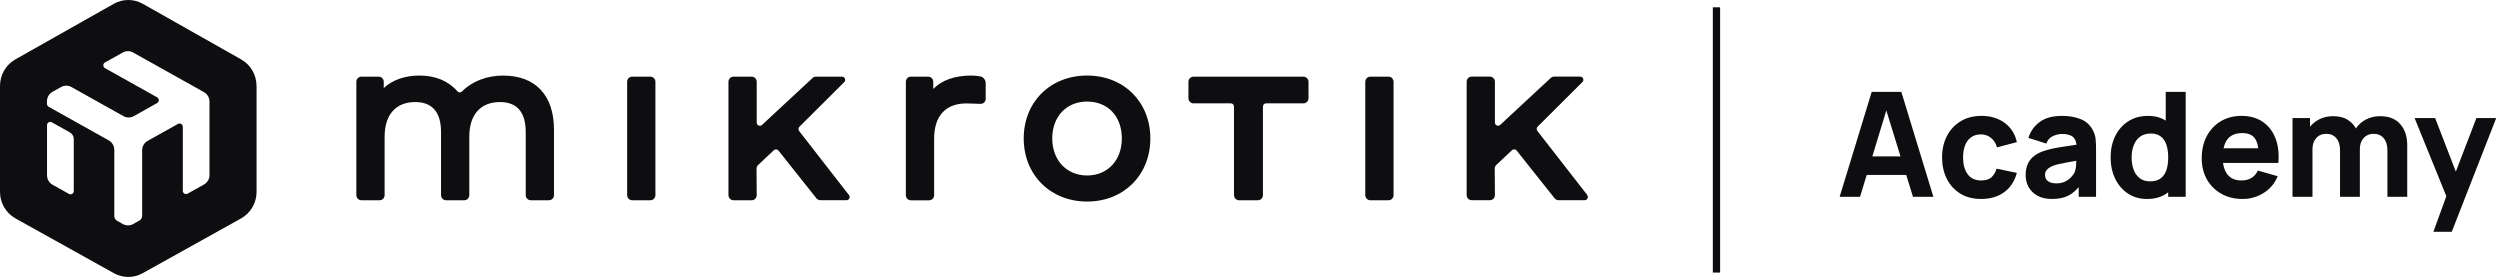
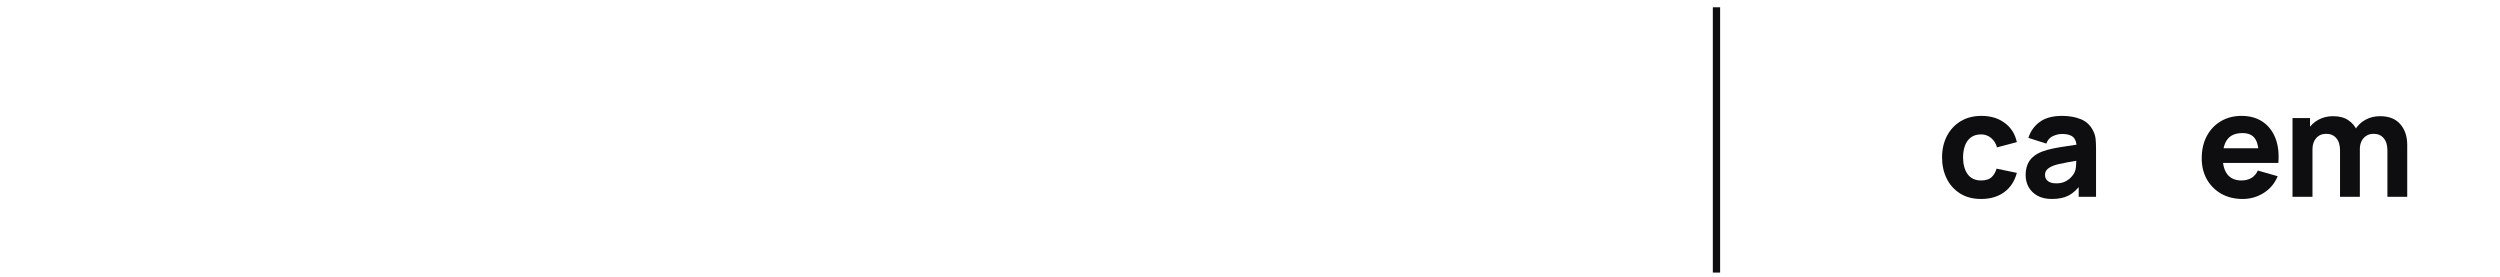
<svg xmlns="http://www.w3.org/2000/svg" width="343" height="38" viewBox="0 0 343 38" fill="none">
-   <path d="M333.862 31.799L335.942 26.079L335.982 27.759L331.282 16.199H334.102L337.262 24.379H336.622L339.762 16.199H342.482L336.382 31.799H333.862Z" fill="#0E0E10" />
  <path d="M327.552 27V20.619C327.552 19.906 327.382 19.353 327.042 18.959C326.709 18.559 326.246 18.36 325.652 18.36C325.272 18.36 324.942 18.45 324.662 18.63C324.382 18.803 324.162 19.049 324.002 19.369C323.849 19.683 323.772 20.046 323.772 20.459L322.632 19.7C322.632 18.959 322.806 18.306 323.152 17.739C323.506 17.173 323.976 16.733 324.562 16.419C325.156 16.099 325.812 15.94 326.532 15.94C327.766 15.94 328.696 16.306 329.322 17.04C329.956 17.766 330.272 18.72 330.272 19.899V27H327.552ZM314.532 27V16.2H316.932V19.779H317.272V27H314.532ZM321.052 27V20.619C321.052 19.906 320.882 19.353 320.542 18.959C320.209 18.559 319.746 18.36 319.152 18.36C318.586 18.36 318.129 18.556 317.782 18.95C317.442 19.336 317.272 19.84 317.272 20.459L316.132 19.66C316.132 18.953 316.309 18.32 316.662 17.759C317.016 17.2 317.489 16.756 318.082 16.43C318.682 16.103 319.352 15.94 320.092 15.94C320.939 15.94 321.632 16.119 322.172 16.48C322.719 16.84 323.122 17.32 323.382 17.919C323.642 18.52 323.772 19.18 323.772 19.899V27H321.052Z" fill="#0E0E10" />
  <path d="M307.697 27.299C306.59 27.299 305.614 27.063 304.767 26.589C303.927 26.109 303.267 25.453 302.787 24.619C302.314 23.779 302.077 22.819 302.077 21.739C302.077 20.559 302.31 19.533 302.777 18.659C303.244 17.786 303.887 17.109 304.707 16.629C305.527 16.143 306.47 15.899 307.537 15.899C308.67 15.899 309.634 16.166 310.427 16.699C311.22 17.233 311.807 17.983 312.187 18.949C312.567 19.916 312.7 21.053 312.587 22.359H309.897V21.359C309.897 20.259 309.72 19.469 309.367 18.989C309.02 18.503 308.45 18.259 307.657 18.259C306.73 18.259 306.047 18.543 305.607 19.109C305.174 19.669 304.957 20.499 304.957 21.599C304.957 22.606 305.174 23.386 305.607 23.939C306.047 24.486 306.69 24.759 307.537 24.759C308.07 24.759 308.527 24.643 308.907 24.409C309.287 24.176 309.577 23.839 309.777 23.399L312.497 24.179C312.09 25.166 311.447 25.933 310.567 26.479C309.694 27.026 308.737 27.299 307.697 27.299ZM304.117 22.359V20.339H311.277V22.359H304.117Z" fill="#0E0E10" />
-   <path d="M294.557 27.3C293.564 27.3 292.694 27.05 291.947 26.55C291.2 26.05 290.617 25.37 290.197 24.51C289.784 23.65 289.577 22.68 289.577 21.6C289.577 20.5 289.787 19.523 290.207 18.67C290.634 17.81 291.23 17.133 291.997 16.64C292.764 16.146 293.664 15.9 294.697 15.9C295.724 15.9 296.587 16.15 297.287 16.65C297.987 17.15 298.517 17.83 298.877 18.69C299.237 19.55 299.417 20.52 299.417 21.6C299.417 22.68 299.234 23.65 298.867 24.51C298.507 25.37 297.967 26.05 297.247 26.55C296.527 27.05 295.63 27.3 294.557 27.3ZM294.997 24.88C295.604 24.88 296.087 24.743 296.447 24.47C296.814 24.196 297.077 23.813 297.237 23.32C297.397 22.826 297.477 22.253 297.477 21.6C297.477 20.946 297.397 20.373 297.237 19.88C297.077 19.386 296.82 19.003 296.467 18.73C296.12 18.456 295.664 18.32 295.097 18.32C294.49 18.32 293.99 18.47 293.597 18.77C293.21 19.063 292.924 19.46 292.737 19.96C292.55 20.453 292.457 21 292.457 21.6C292.457 22.206 292.547 22.76 292.727 23.26C292.907 23.753 293.184 24.146 293.557 24.44C293.93 24.733 294.41 24.88 294.997 24.88ZM297.477 27V19.6H297.137V12.6H299.877V27H297.477Z" fill="#0E0E10" />
  <path d="M281.517 27.299C280.744 27.299 280.087 27.153 279.547 26.859C279.014 26.559 278.607 26.163 278.327 25.669C278.054 25.169 277.917 24.619 277.917 24.019C277.917 23.519 277.994 23.063 278.147 22.649C278.3 22.236 278.547 21.873 278.887 21.559C279.234 21.239 279.697 20.973 280.277 20.759C280.677 20.613 281.154 20.483 281.707 20.369C282.26 20.256 282.887 20.149 283.587 20.049C284.287 19.943 285.057 19.826 285.897 19.699L284.917 20.239C284.917 19.599 284.764 19.129 284.457 18.829C284.15 18.529 283.637 18.379 282.917 18.379C282.517 18.379 282.1 18.476 281.667 18.669C281.234 18.863 280.93 19.206 280.757 19.699L278.297 18.919C278.57 18.026 279.084 17.299 279.837 16.739C280.59 16.179 281.617 15.899 282.917 15.899C283.87 15.899 284.717 16.046 285.457 16.339C286.197 16.633 286.757 17.139 287.137 17.859C287.35 18.259 287.477 18.659 287.517 19.059C287.557 19.459 287.577 19.906 287.577 20.399V26.999H285.197V24.779L285.537 25.239C285.01 25.966 284.44 26.493 283.827 26.819C283.22 27.139 282.45 27.299 281.517 27.299ZM282.097 25.159C282.597 25.159 283.017 25.073 283.357 24.899C283.704 24.719 283.977 24.516 284.177 24.289C284.384 24.063 284.524 23.873 284.597 23.719C284.737 23.426 284.817 23.086 284.837 22.699C284.864 22.306 284.877 21.979 284.877 21.719L285.677 21.919C284.87 22.053 284.217 22.166 283.717 22.259C283.217 22.346 282.814 22.426 282.507 22.499C282.2 22.573 281.93 22.653 281.697 22.739C281.43 22.846 281.214 22.963 281.047 23.089C280.887 23.209 280.767 23.343 280.687 23.489C280.614 23.636 280.577 23.799 280.577 23.979C280.577 24.226 280.637 24.439 280.757 24.619C280.884 24.793 281.06 24.926 281.287 25.019C281.514 25.113 281.784 25.159 282.097 25.159Z" fill="#0E0E10" />
  <path d="M271.812 27.299C270.692 27.299 269.732 27.049 268.932 26.549C268.132 26.049 267.519 25.369 267.092 24.509C266.665 23.649 266.452 22.679 266.452 21.599C266.452 20.506 266.672 19.529 267.112 18.669C267.559 17.809 268.185 17.133 268.992 16.639C269.799 16.146 270.752 15.899 271.852 15.899C273.125 15.899 274.192 16.223 275.052 16.869C275.919 17.509 276.472 18.386 276.712 19.499L273.992 20.219C273.832 19.659 273.552 19.223 273.152 18.909C272.759 18.596 272.312 18.439 271.812 18.439C271.239 18.439 270.769 18.579 270.402 18.859C270.035 19.133 269.765 19.509 269.592 19.989C269.419 20.463 269.332 20.999 269.332 21.599C269.332 22.539 269.539 23.303 269.952 23.889C270.372 24.469 270.992 24.759 271.812 24.759C272.425 24.759 272.892 24.619 273.212 24.339C273.532 24.059 273.772 23.659 273.932 23.139L276.712 23.719C276.405 24.866 275.825 25.749 274.972 26.369C274.119 26.989 273.065 27.299 271.812 27.299Z" fill="#0E0E10" />
-   <path d="M252.4 27L256.8 12.6H260.86L265.26 27H262.46L258.54 14.3H259.06L255.2 27H252.4ZM255.04 24V21.46H262.64V24H255.04Z" fill="#0E0E10" />
  <g clip-path="url(#clip0_321_94)">
    <path d="M135.238 11.421V13.55C135.238 13.951 134.918 14.266 134.523 14.249C133.925 14.223 133.093 14.198 132.588 14.189C129.736 14.189 128.162 15.909 128.162 19.035V26.785C128.162 27.168 127.851 27.483 127.472 27.483H124.974C124.595 27.483 124.284 27.168 124.284 26.785V11.217C124.284 10.834 124.595 10.518 124.974 10.518H127.355C127.733 10.518 128.044 10.834 128.044 11.217V12.205C129.18 11.012 131.006 10.365 133.252 10.365C133.623 10.365 134.094 10.416 134.422 10.467C134.885 10.527 135.238 10.936 135.238 11.413V11.421ZM109.644 17.97C109.51 17.791 109.526 17.544 109.678 17.391L115.828 11.268C116.106 10.995 115.912 10.518 115.525 10.518H111.941C111.764 10.518 111.605 10.587 111.478 10.706L104.546 17.144C104.268 17.4 103.822 17.204 103.822 16.821V11.217C103.822 10.834 103.511 10.518 103.132 10.518H100.633C100.255 10.518 99.944 10.834 99.944 11.217V26.776C99.944 27.16 100.255 27.475 100.633 27.475H103.132C103.519 27.475 103.822 27.16 103.822 26.768L103.797 23.157C103.797 22.961 103.873 22.774 104.016 22.637L106.169 20.61C106.355 20.44 106.641 20.457 106.8 20.653L112.008 27.202C112.143 27.364 112.337 27.466 112.547 27.466H116.139C116.501 27.466 116.703 27.049 116.476 26.759L109.627 17.962L109.644 17.97ZM89.233 10.518H86.734C86.356 10.518 86.044 10.834 86.044 11.217V26.776C86.044 27.16 86.356 27.475 86.734 27.475H89.233C89.612 27.475 89.923 27.16 89.923 26.776V11.217C89.923 10.834 89.612 10.518 89.233 10.518ZM178.845 10.518H163.743C163.364 10.518 163.053 10.834 163.053 11.217V13.482C163.053 13.866 163.364 14.181 163.743 14.181H168.875C169.111 14.181 169.304 14.376 169.304 14.615V26.776C169.304 27.16 169.615 27.475 169.994 27.475H172.585C172.964 27.475 173.275 27.16 173.275 26.776V14.615C173.275 14.376 173.469 14.181 173.704 14.181H178.837C179.215 14.181 179.526 13.866 179.526 13.482V11.217C179.526 10.834 179.215 10.518 178.837 10.518H178.845ZM157.828 18.992C157.828 24.008 154.185 27.653 149.154 27.653C144.123 27.653 140.454 24.008 140.454 18.992C140.454 13.976 144.114 10.365 149.154 10.365C154.194 10.365 157.828 13.993 157.828 18.992ZM153.916 18.992C153.916 15.969 152.006 13.934 149.154 13.934C146.302 13.934 144.367 16.012 144.367 18.992C144.367 21.973 146.335 24.077 149.154 24.077C151.972 24.077 153.916 21.982 153.916 18.992ZM190.506 10.518H188.007C187.629 10.518 187.317 10.834 187.317 11.217V26.776C187.317 27.16 187.629 27.475 188.007 27.475H190.506C190.885 27.475 191.196 27.16 191.196 26.776V11.217C191.196 10.834 190.885 10.518 190.506 10.518ZM69.058 10.365C66.803 10.365 64.775 11.149 63.387 12.545C63.202 12.733 62.916 12.716 62.748 12.52C61.561 11.132 59.744 10.365 57.556 10.365C55.546 10.365 53.829 10.97 52.651 12.085V11.217C52.651 10.834 52.34 10.518 51.962 10.518H49.581C49.202 10.518 48.891 10.834 48.891 11.217V26.776C48.891 27.16 49.202 27.475 49.581 27.475H52.079C52.458 27.475 52.769 27.16 52.769 26.776V18.762C52.769 15.739 54.3 14.002 56.968 14.002C59.315 14.002 60.51 15.39 60.51 18.132V26.776C60.51 27.16 60.821 27.475 61.2 27.475H63.698C64.077 27.475 64.388 27.16 64.388 26.776V18.762C64.388 15.739 65.919 14.002 68.587 14.002C70.942 14.002 72.129 15.39 72.129 18.132V26.776C72.129 27.16 72.44 27.475 72.819 27.475H75.317C75.696 27.475 76.007 27.16 76.007 26.776V17.8C76.007 13.082 73.475 10.374 69.058 10.374V10.365ZM217.774 26.759L210.925 17.962C210.791 17.783 210.808 17.536 210.959 17.383L217.109 11.259C217.387 10.987 217.194 10.51 216.807 10.51H213.222C213.046 10.51 212.886 10.578 212.76 10.697L205.827 17.136C205.549 17.391 205.103 17.195 205.103 16.812V11.208C205.103 10.825 204.792 10.51 204.413 10.51H201.915C201.536 10.51 201.225 10.825 201.225 11.208V26.768C201.225 27.151 201.536 27.466 201.915 27.466H204.413C204.801 27.466 205.103 27.151 205.103 26.759L205.078 23.148C205.078 22.952 205.154 22.765 205.297 22.629L207.451 20.602C207.636 20.432 207.922 20.449 208.082 20.653L213.29 27.202C213.424 27.364 213.618 27.466 213.828 27.466H217.421C217.782 27.466 217.984 27.049 217.757 26.759H217.774Z" fill="#0E0E10" />
    <path d="M35.194 11.778C35.194 10.271 34.386 8.883 33.09 8.15L19.603 0.528C18.358 -0.179 16.844 -0.179 15.599 0.528L2.103 8.15C0.808 8.883 0 10.271 0 11.778V26.324C0 27.84 0.816 29.237 2.129 29.969L15.624 37.481C16.852 38.17 18.35 38.17 19.578 37.481L33.073 29.969C34.386 29.237 35.202 27.84 35.202 26.324V11.778H35.194ZM10.121 26.213C10.121 26.554 9.76 26.767 9.465 26.605L7.21 25.345C6.739 25.081 6.453 24.587 6.453 24.042V17.169C6.453 16.828 6.815 16.616 7.109 16.777L9.591 18.166C9.919 18.344 10.121 18.694 10.121 19.077V26.213ZM28.749 24.008C28.749 24.544 28.463 25.047 27.992 25.311L25.737 26.571C25.442 26.733 25.081 26.52 25.081 26.18V17.391C25.081 17.05 24.719 16.837 24.424 16.999L20.26 19.324C19.788 19.588 19.502 20.082 19.502 20.627V29.612C19.502 29.884 19.359 30.131 19.124 30.259L18.274 30.736C17.837 30.983 17.298 30.983 16.852 30.736L16.061 30.293C15.826 30.165 15.683 29.91 15.683 29.646V20.567C15.683 20.031 15.397 19.528 14.925 19.264L6.672 14.648C6.529 14.572 6.445 14.418 6.445 14.257V13.899C6.445 13.362 6.731 12.86 7.202 12.596L8.38 11.94C8.817 11.693 9.356 11.693 9.802 11.94L16.936 15.934C17.374 16.181 17.912 16.181 18.358 15.934L21.564 14.137C21.867 13.967 21.867 13.524 21.564 13.354L14.404 9.351C14.101 9.181 14.101 8.738 14.404 8.568L16.844 7.205C17.281 6.958 17.82 6.958 18.266 7.205L27.983 12.639C28.454 12.902 28.74 13.396 28.74 13.941V23.999L28.749 24.008Z" fill="#0E0E10" />
  </g>
  <path fill-rule="evenodd" clip-rule="evenodd" d="M235 37.396L235 1L236 1L236 37.396L235 37.396Z" fill="#0E0E10" />
  <defs>
    <clipPath id="clip0_321_94">
-       <rect width="217.867" height="38" fill="white" />
-     </clipPath>
+       </clipPath>
  </defs>
</svg>